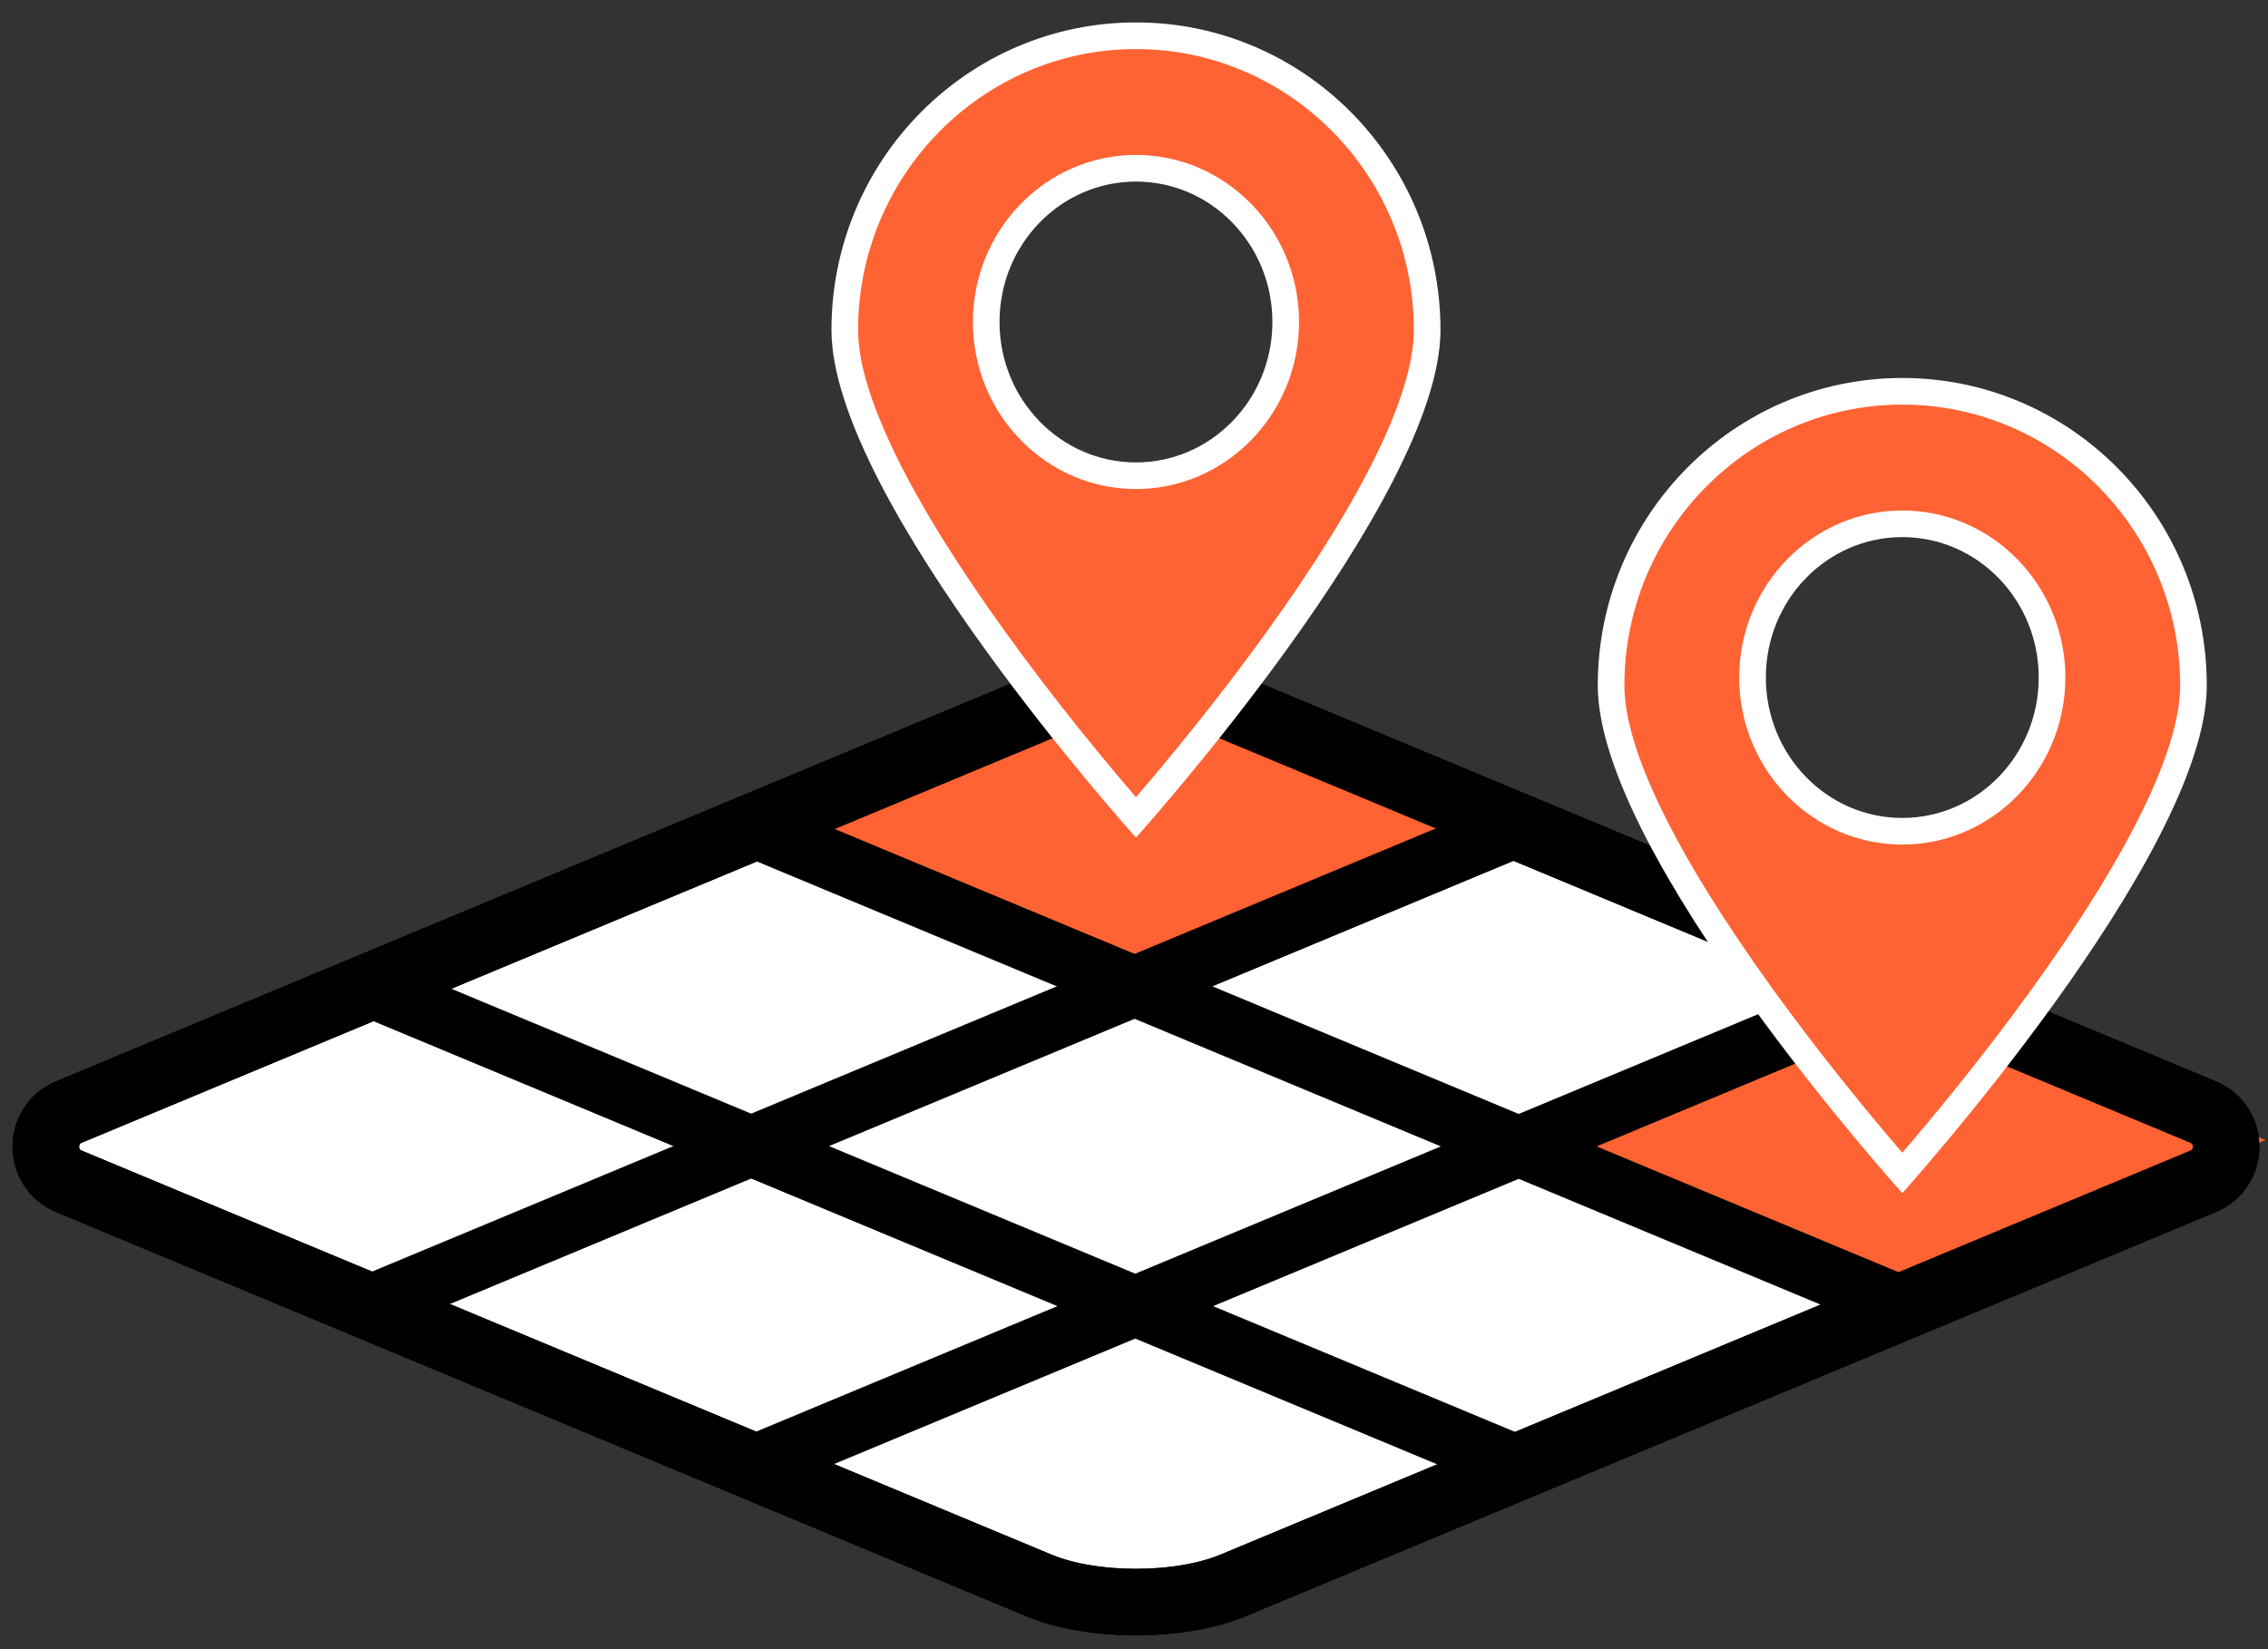
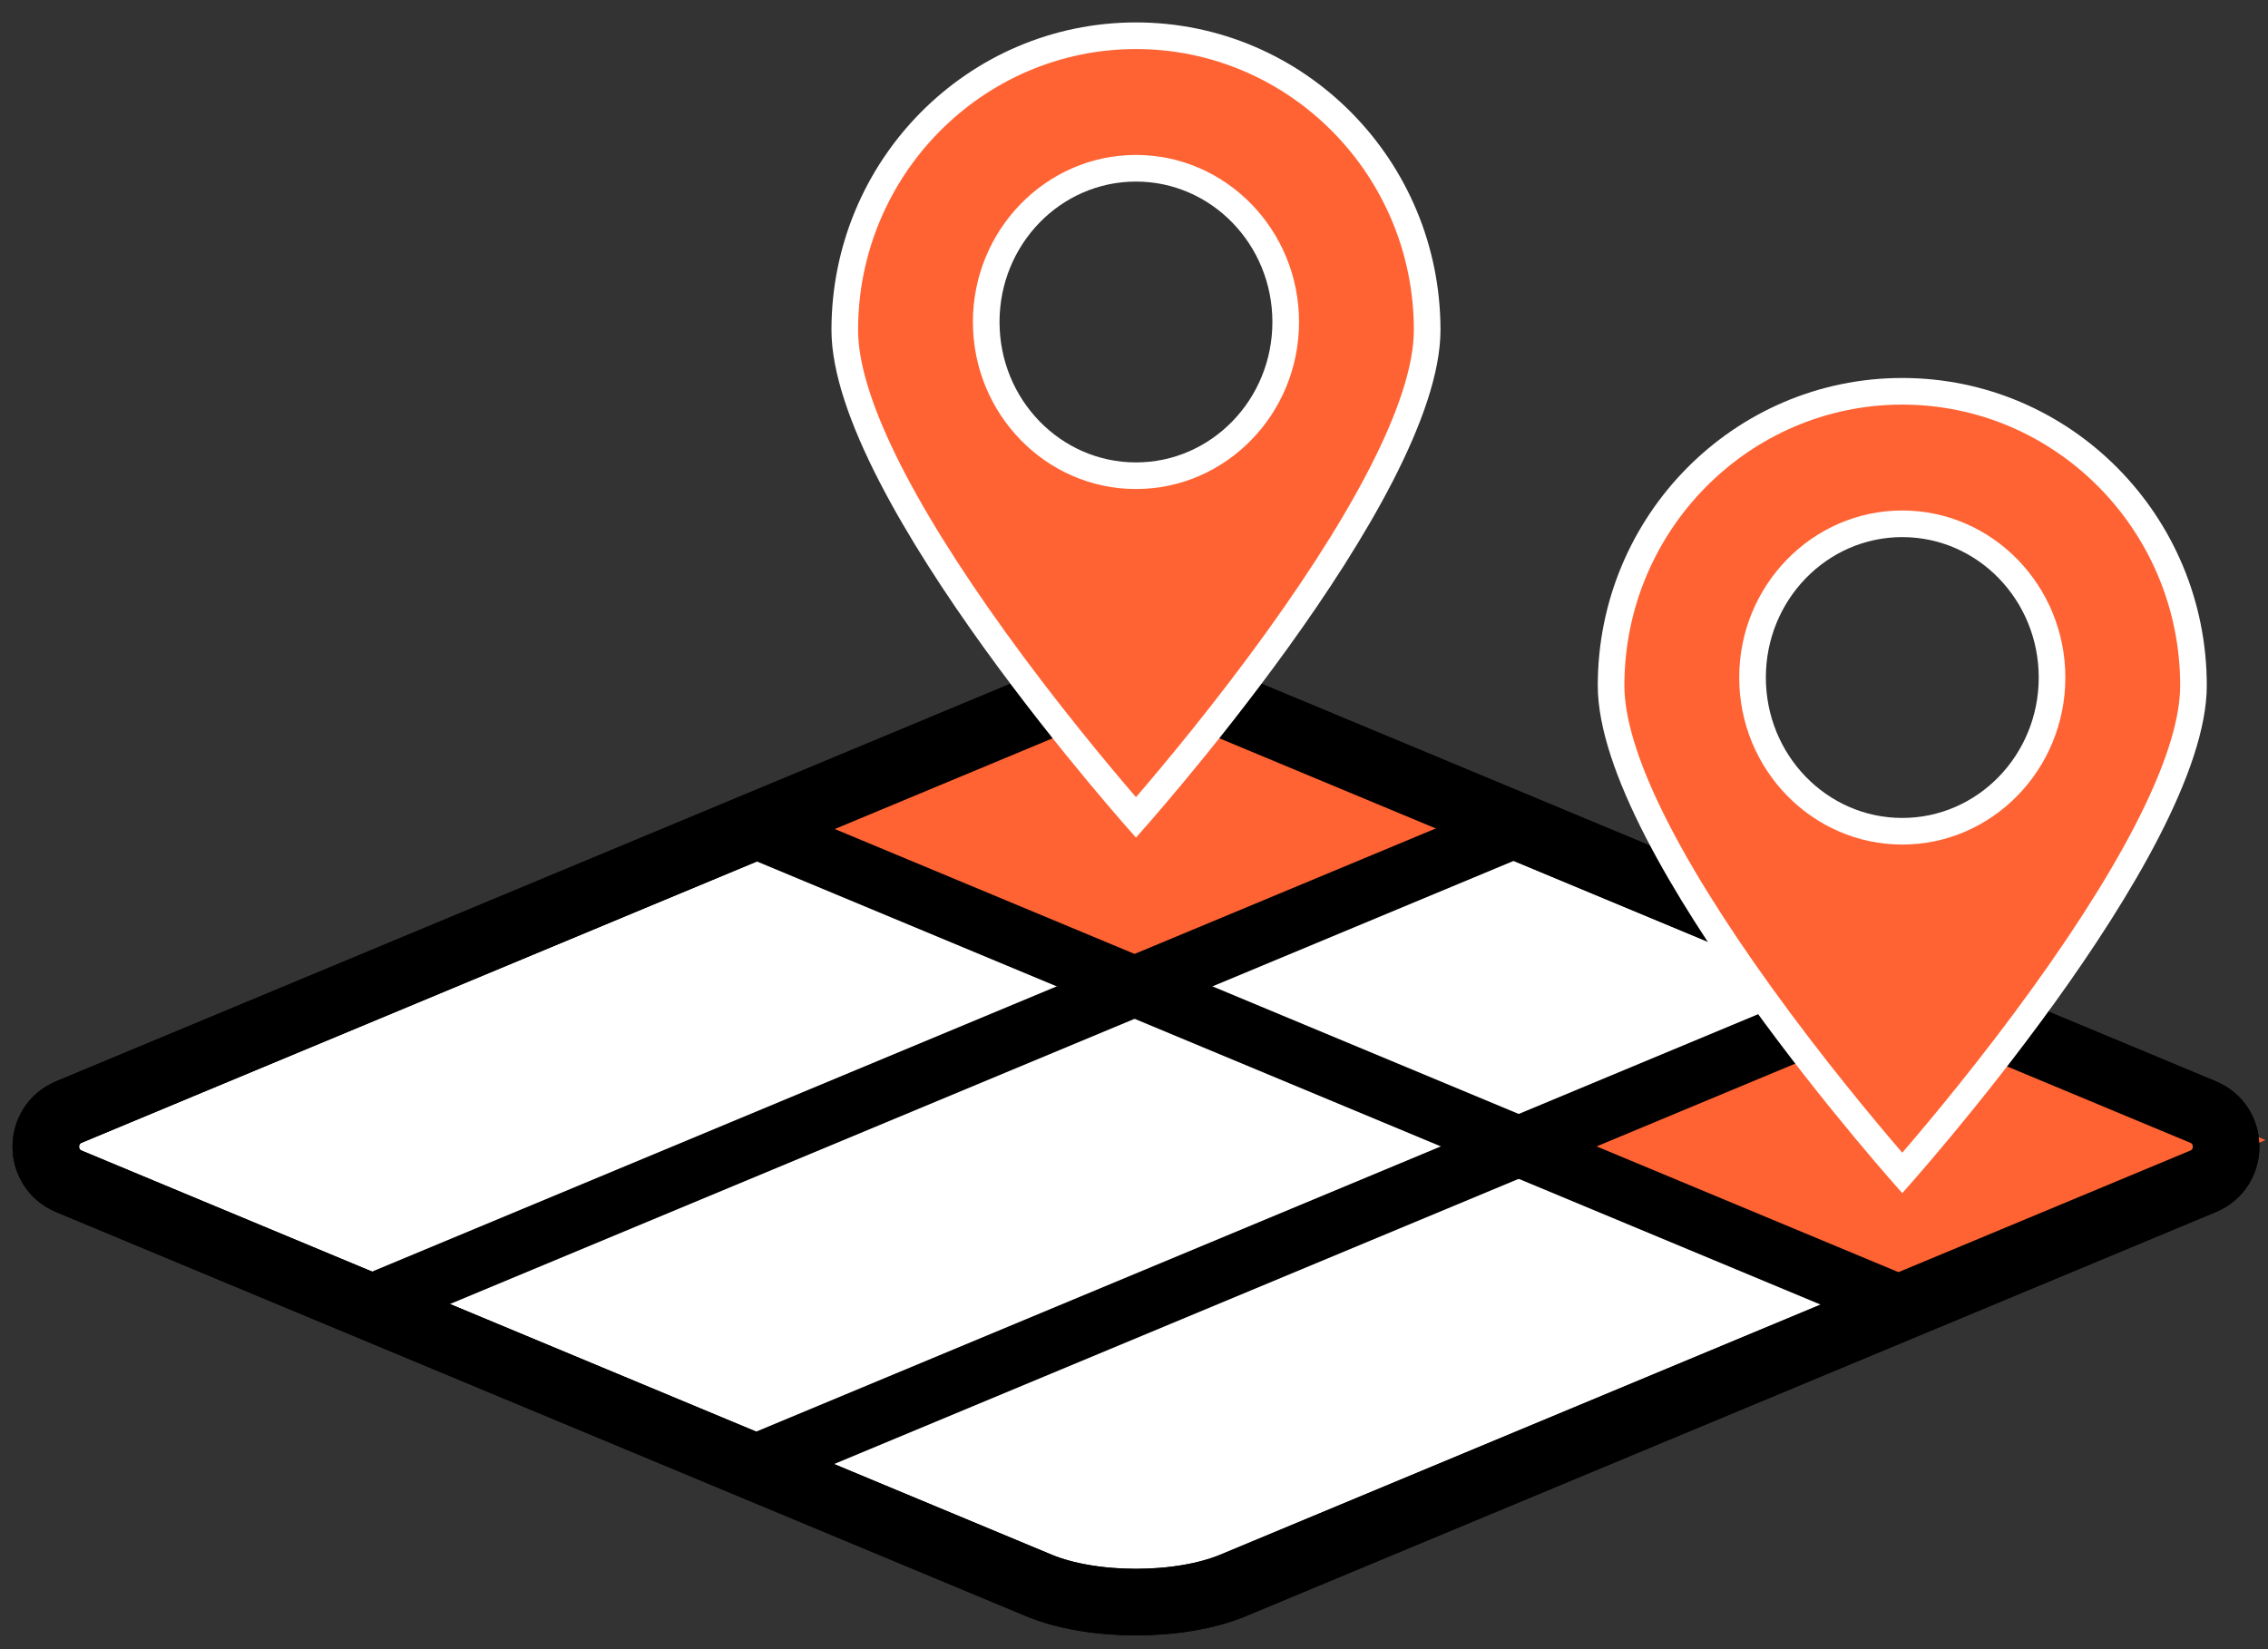
<svg xmlns="http://www.w3.org/2000/svg" width="99" height="72" viewBox="0 0 99 72" fill="none">
  <rect x="0" y="0" width="99" height="72" fill="#333333" stroke="none" />
  <path d="M51.821 30.073L96.162 48.548C97.508 49.109 97.508 51.016 96.162 51.576L53.825 69.217C51.493 70.188 47.678 70.188 45.347 69.217L3.009 51.576C1.664 51.016 1.664 49.109 3.009 48.548L47.351 30.073C48.58 29.561 50.592 29.561 51.821 30.073Z" fill="white" stroke="black" stroke-width="2.906" stroke-linecap="round" stroke-linejoin="round" />
-   <path d="M34.416 36.768L49.525 43.063L66.201 36.115L51.822 30.073H47.351L34.416 36.768Z" fill="#FF6333" />
+   <path d="M34.416 36.768L49.525 43.063L66.201 36.115L51.822 30.073H47.351Z" fill="#FF6333" />
  <path d="M67.106 50.427L82.215 56.722L98.891 49.774L84.511 43.732H80.041L67.106 50.427Z" fill="#FF6333" />
  <path d="M51.821 30.073L96.162 48.548C97.508 49.109 97.508 51.016 96.162 51.576L53.825 69.217C51.493 70.188 47.678 70.188 45.347 69.217L3.009 51.576C1.664 51.016 1.664 49.109 3.009 48.548L47.351 30.073C48.58 29.561 50.592 29.561 51.821 30.073Z" stroke="black" stroke-width="2.906" stroke-linecap="round" stroke-linejoin="round" />
  <path d="M82.998 43.089L32.788 64.01" stroke="black" stroke-width="2.615" stroke-linejoin="round" />
  <path d="M66.201 36.115L15.991 57.036" stroke="black" stroke-width="2.615" stroke-linejoin="round" />
-   <path d="M16.102 43.084L66.312 64.005" stroke="black" stroke-width="2.615" stroke-linejoin="round" />
  <path d="M83.036 57.026L32.826 36.105" stroke="black" stroke-width="2.615" stroke-linejoin="round" />
  <path d="M49.586 35.69C48.582 34.541 45.979 31.494 43.405 27.92C39.133 21.987 36.875 17.314 36.875 14.406C36.875 7.323 42.577 1.561 49.586 1.561C56.595 1.561 62.297 7.323 62.297 14.406C62.297 17.314 60.039 21.987 55.767 27.92C53.192 31.494 50.59 34.541 49.586 35.69ZM49.586 7.346C45.981 7.346 43.049 10.356 43.049 14.057C43.049 17.758 45.981 20.769 49.586 20.769C53.19 20.769 56.123 17.758 56.123 14.057C56.123 10.356 53.19 7.346 49.586 7.346Z" fill="#FF6333" />
  <path d="M49.586 2.142C56.274 2.142 61.716 7.644 61.716 14.406C61.716 17.19 59.498 21.742 55.301 27.572C53.054 30.693 50.783 33.412 49.586 34.803C48.389 33.412 46.118 30.693 43.871 27.572C39.674 21.742 37.456 17.19 37.456 14.406C37.456 7.644 42.898 2.142 49.586 2.142ZM49.586 21.35C53.511 21.35 56.704 18.078 56.704 14.057C56.704 10.036 53.511 6.764 49.586 6.764C45.661 6.764 42.468 10.036 42.468 14.057C42.468 18.078 45.661 21.35 49.586 21.35ZM49.586 0.979C42.245 0.979 36.294 6.991 36.294 14.406C36.294 21.821 49.586 36.568 49.586 36.568C49.586 36.568 62.878 21.822 62.878 14.406C62.878 6.991 56.927 0.979 49.586 0.979ZM49.586 20.188C46.297 20.188 43.63 17.443 43.63 14.057C43.63 10.671 46.297 7.927 49.586 7.927C52.875 7.927 55.541 10.671 55.541 14.057C55.541 17.443 52.875 20.188 49.586 20.188Z" fill="white" />
  <path d="M83.036 51.213C82.032 50.063 79.429 47.017 76.855 43.442C72.583 37.509 70.325 32.836 70.325 29.928C70.325 22.846 76.027 17.083 83.036 17.083C90.044 17.083 95.747 22.846 95.747 29.928C95.747 32.836 93.489 37.509 89.216 43.442C86.642 47.017 84.04 50.063 83.036 51.213ZM83.036 22.868C79.431 22.868 76.499 25.879 76.499 29.579C76.499 33.28 79.431 36.291 83.036 36.291C86.64 36.291 89.573 33.28 89.573 29.579C89.573 25.879 86.64 22.868 83.036 22.868Z" fill="#FF6333" />
  <path d="M83.036 17.664C89.725 17.664 95.166 23.166 95.166 29.928C95.166 32.712 92.948 37.265 88.751 43.094C86.504 46.216 84.233 48.934 83.036 50.325C81.839 48.934 79.568 46.216 77.321 43.094C73.125 37.265 70.906 32.712 70.906 29.928C70.906 23.166 76.348 17.664 83.036 17.664ZM83.036 36.872C86.961 36.872 90.154 33.601 90.154 29.579C90.154 25.558 86.961 22.287 83.036 22.287C79.111 22.287 75.918 25.558 75.918 29.579C75.918 33.601 79.111 36.872 83.036 36.872ZM83.036 16.502C75.695 16.502 69.744 22.513 69.744 29.928C69.744 37.344 83.036 52.09 83.036 52.09C83.036 52.09 96.328 37.344 96.328 29.928C96.328 22.513 90.377 16.502 83.036 16.502ZM83.036 35.71C79.747 35.71 77.081 32.965 77.081 29.579C77.081 26.194 79.747 23.449 83.036 23.449C86.325 23.449 88.992 26.194 88.992 29.579C88.992 32.965 86.325 35.71 83.036 35.71Z" fill="white" />
</svg>